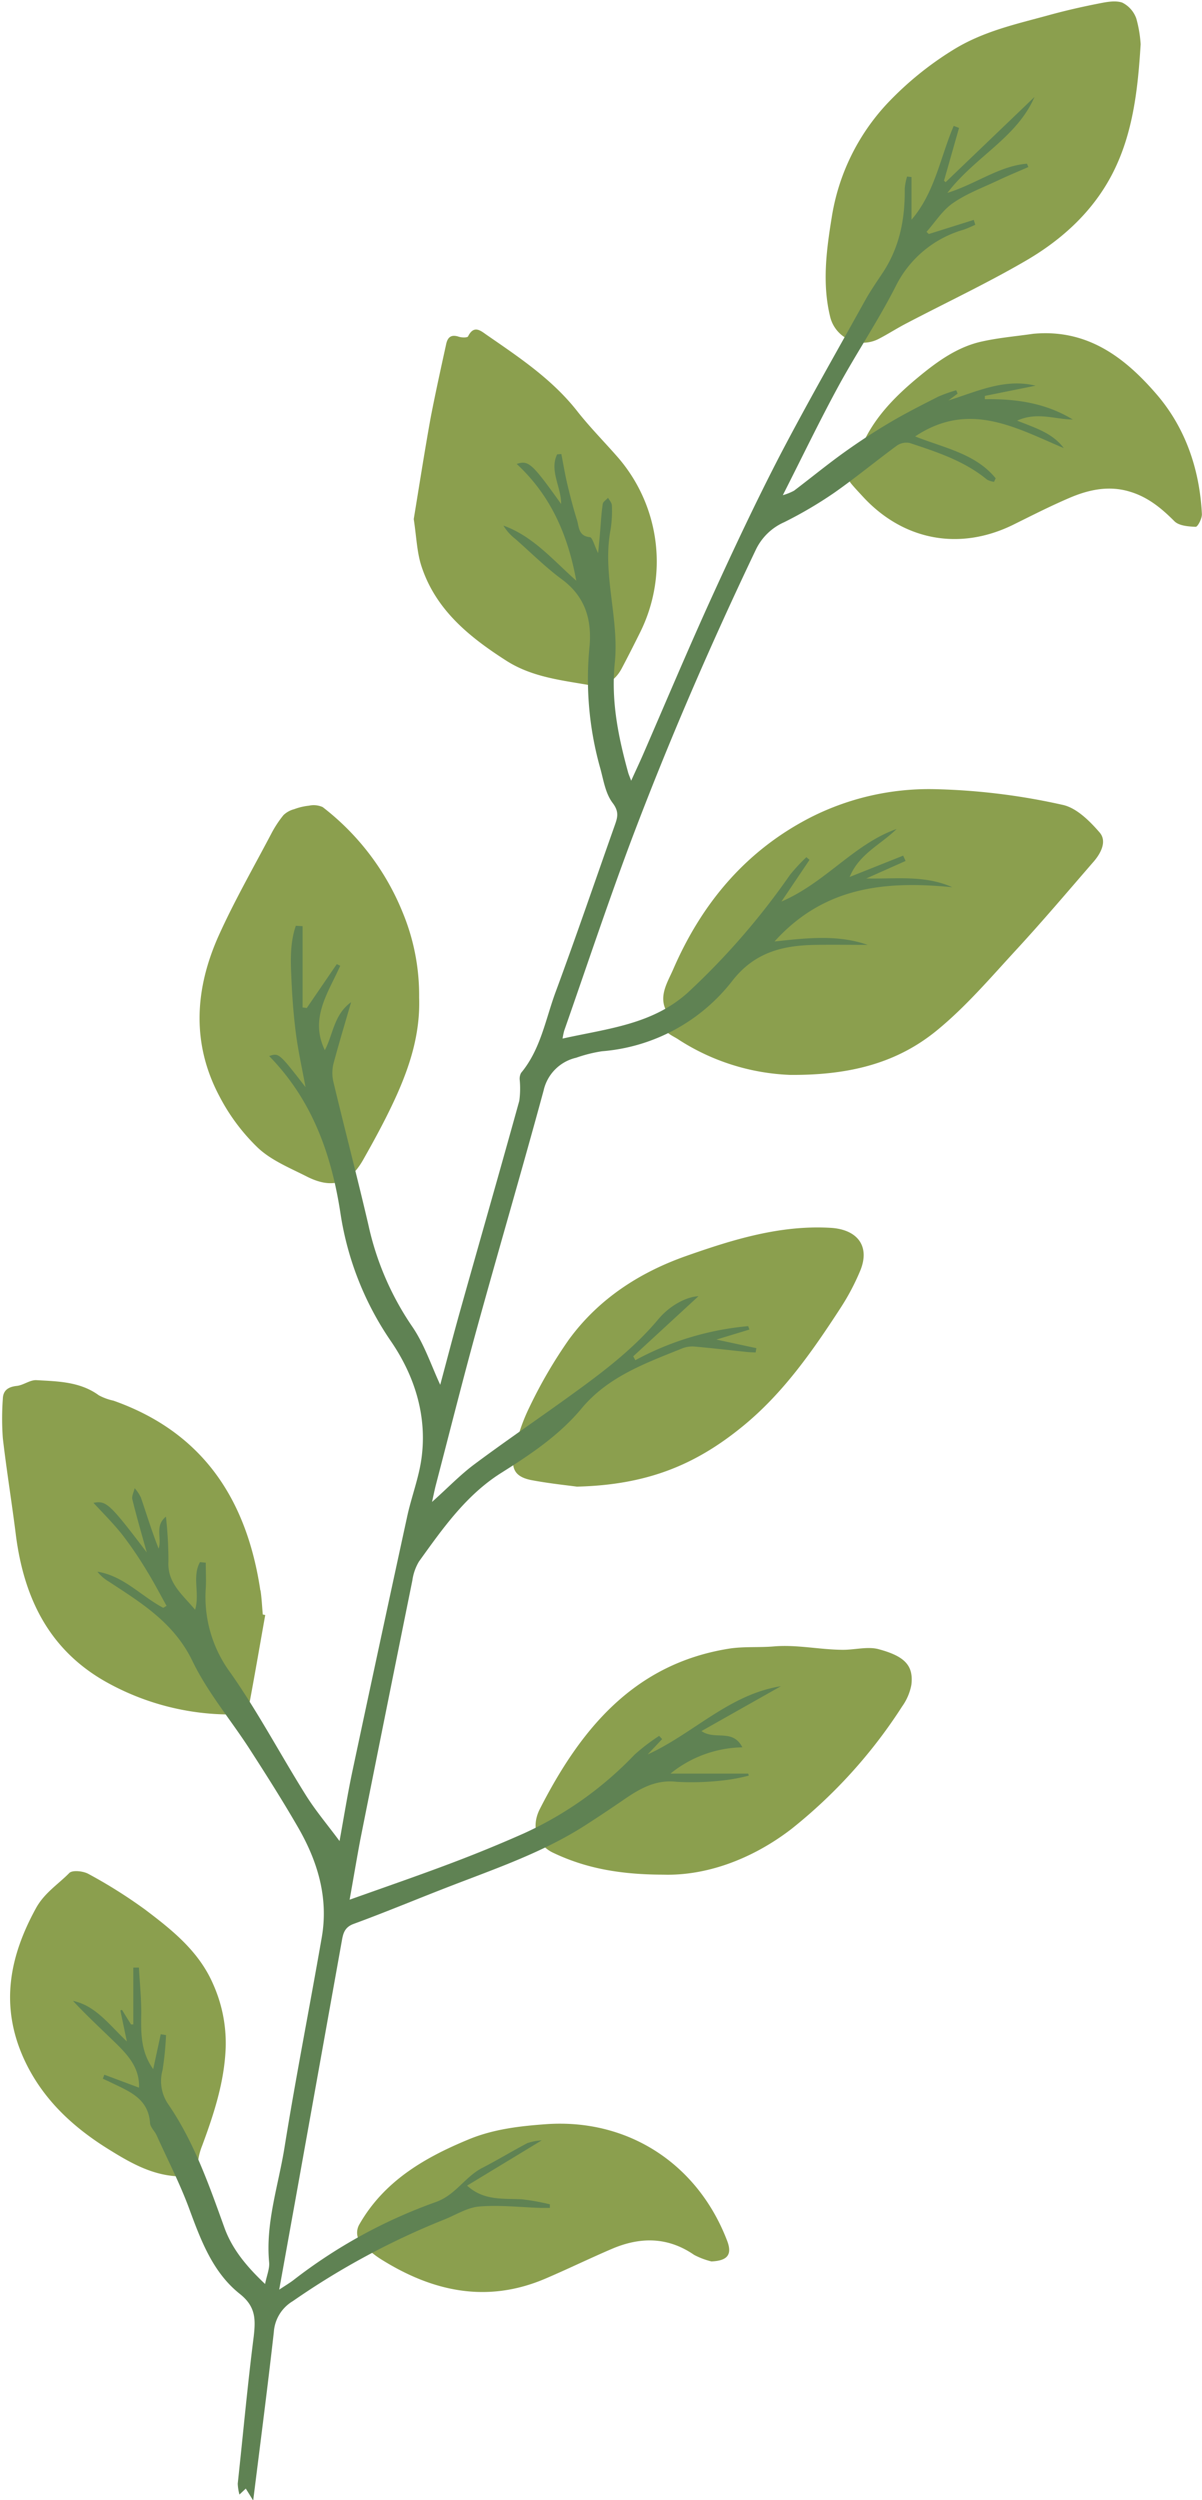
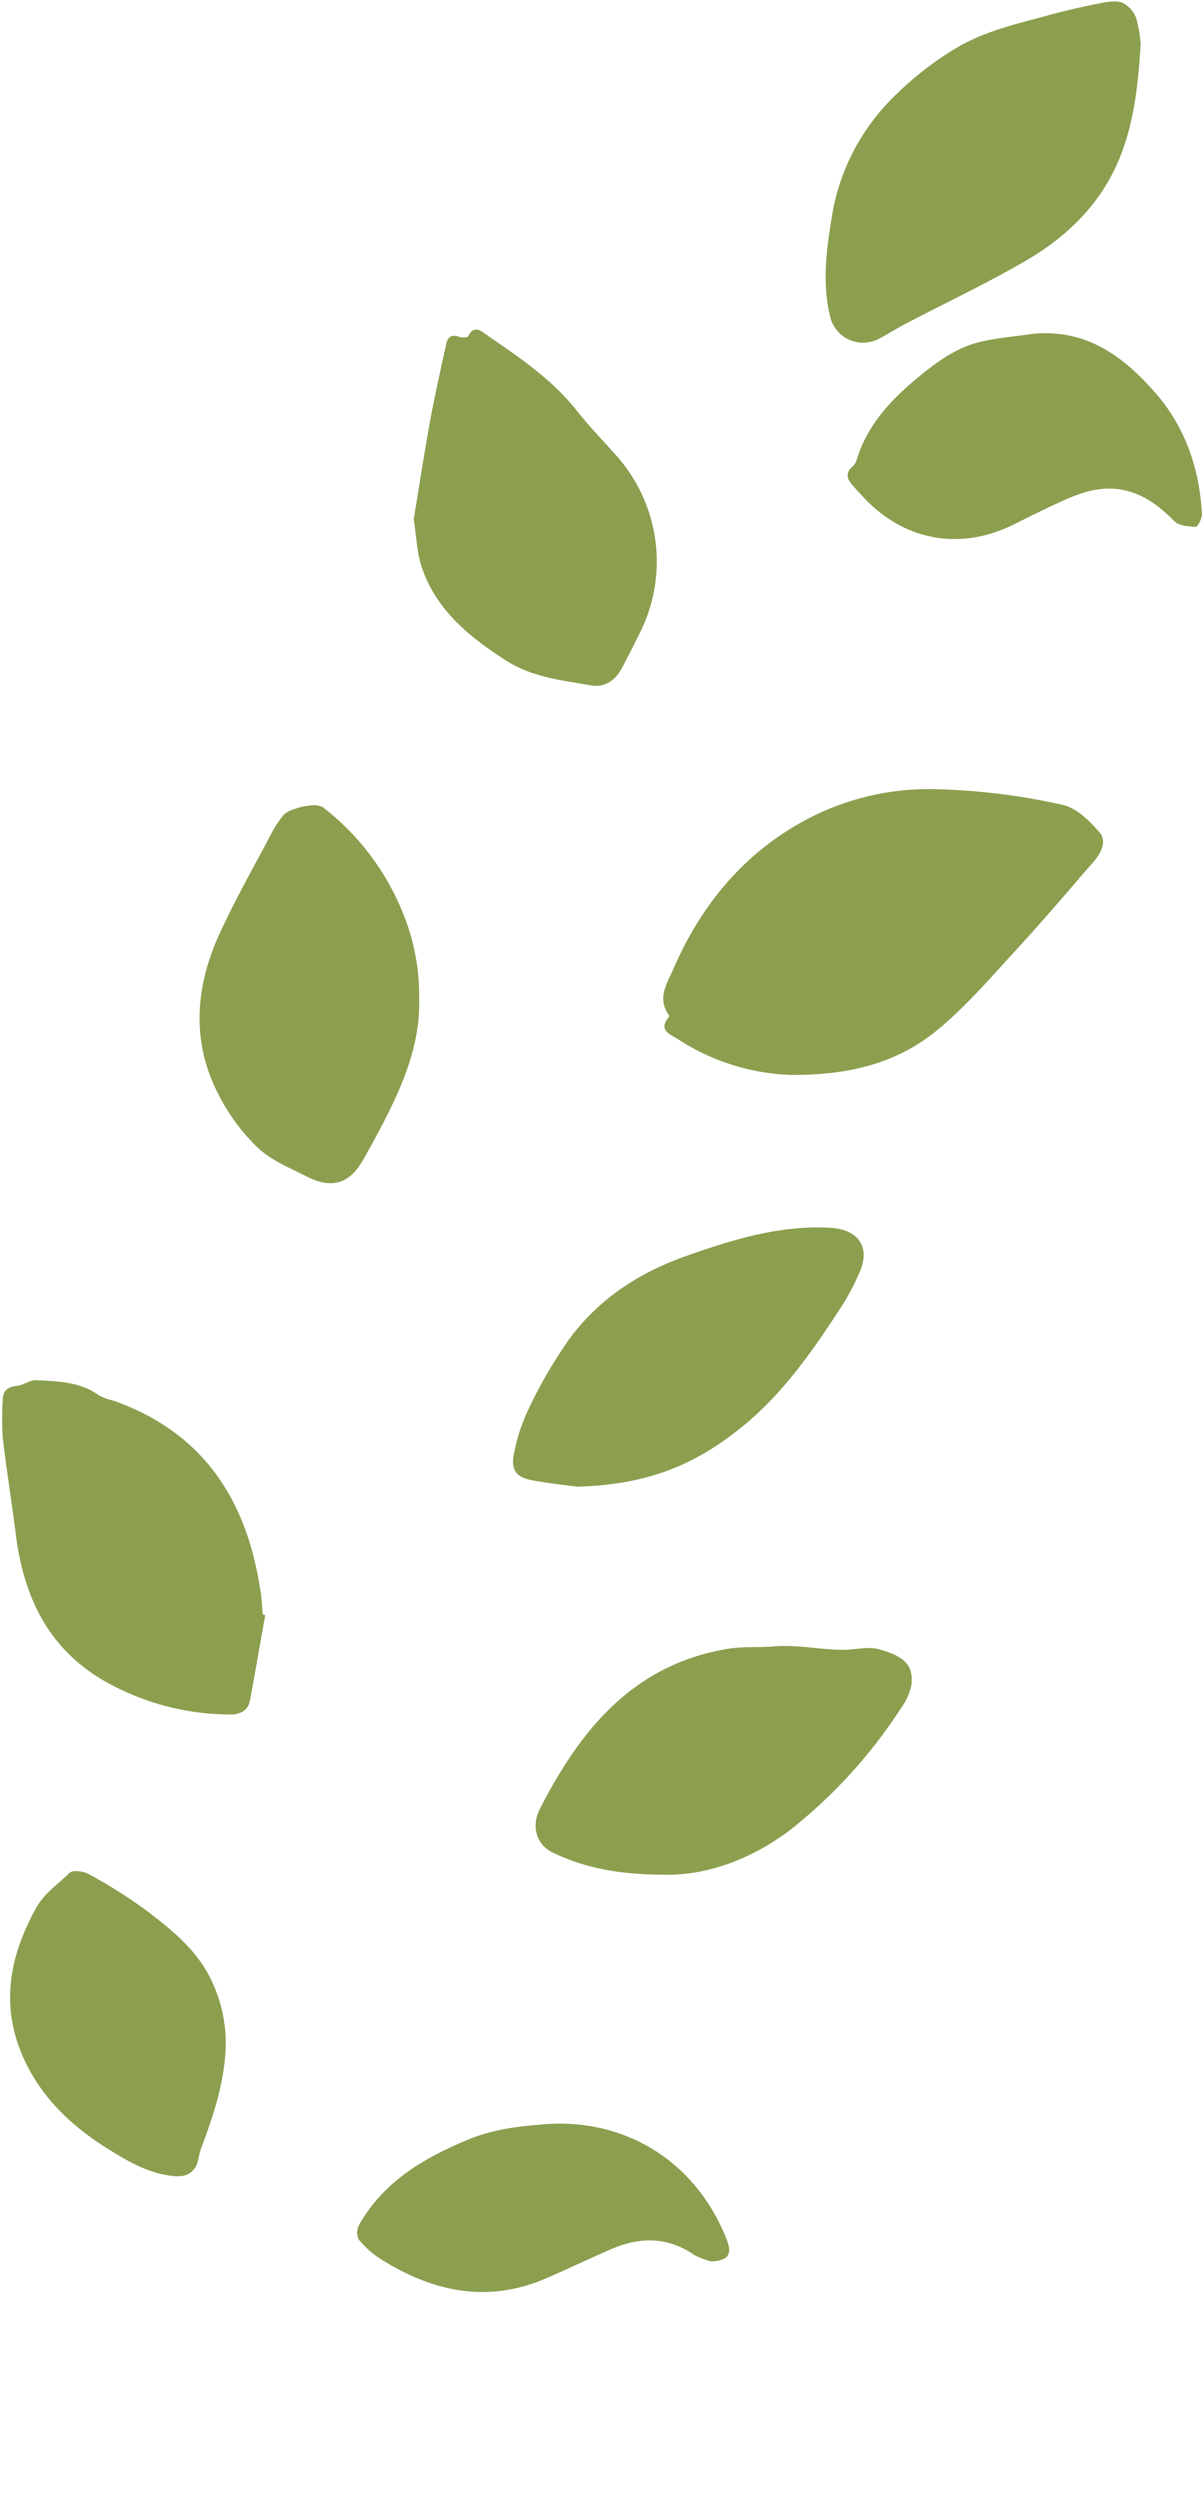
<svg xmlns="http://www.w3.org/2000/svg" fill="#000000" height="468.9" preserveAspectRatio="xMidYMid meet" version="1" viewBox="-0.4 -0.1 225.5 468.9" width="225.5" zoomAndPan="magnify">
  <g>
    <g id="change1_1">
      <path d="M205.87,156c1.42,1.6.33,3.8-1,5.38-4.84,5.58-9.61,11.22-14.61,16.64-4.83,5.24-9.51,10.74-15,15.21-7.15,5.81-15.8,8.36-27.48,8.26a41.47,41.47,0,0,1-20.8-6.57c-1.42-1-4.12-1.65-1.86-4.32.06-.07,0-.31-.09-.42-2.19-3.07-.28-5.86.86-8.48,5.39-12.43,13.69-22.35,25.93-28.58a49.1,49.1,0,0,1,23-5.22,121.52,121.52,0,0,1,24.1,2.94C201.51,151.37,204,153.84,205.87,156ZM164.44,63.46c1.82-.94,3.55-2.07,5.37-3,7.42-3.88,15-7.45,22.23-11.66,6.88-4,12.76-9.38,16.4-16.61s4.62-15.21,5.15-24a23.1,23.1,0,0,0-.81-4.8,5.28,5.28,0,0,0-2.64-3c-1.36-.47-3.09-.09-4.61.21-3.1.61-6.19,1.32-9.23,2.16-6.1,1.67-12.22,3-17.83,6.46A61.19,61.19,0,0,0,166.06,19.3a40.42,40.42,0,0,0-10.43,21.4c-1,6.17-1.81,12.39-.29,18.61A6.35,6.35,0,0,0,164.44,63.46Zm-116,234.7c-2.54-17-10.74-29.64-27.57-35.58a10.3,10.3,0,0,1-2.73-1c-3.52-2.57-7.66-2.61-11.7-2.84-1.21-.07-2.44.95-3.7,1.08-1.62.18-2.57.84-2.61,2.45a51.34,51.34,0,0,0,0,7.34c.71,6.13,1.71,12.23,2.47,18.35C4.18,300,9.1,309.83,20.31,315.78a47.82,47.82,0,0,0,22.51,5.66c1.86,0,3.31-.72,3.68-2.65,1-5.34,1.91-10.69,2.86-16l-.46-.1C48.76,301.15,48.7,299.64,48.47,298.16ZM94.57,123.8c4.91,3.15,10.55,3.69,16,4.66,2.36.42,4.45-.91,5.64-3.15s2.33-4.5,3.46-6.77a29.83,29.83,0,0,0-4.27-33c-2.5-2.85-5.18-5.56-7.52-8.54-4.65-5.92-10.76-10-16.86-14.21-1.13-.76-2.47-2.1-3.61.2-.12.26-1.2.24-1.74.06-1.41-.47-2.09.07-2.37,1.4-1,4.57-2,9.1-2.89,13.69-1.18,6.51-2.19,13.06-3.19,19.11.51,3.33.59,6.16,1.42,8.76C81.3,114.23,87.59,119.33,94.57,123.8ZM74.11,205.09c2.51-5.66,4.34-11.55,4.12-18.1a40.51,40.51,0,0,0-3.1-16,47.28,47.28,0,0,0-15-19.73,4.15,4.15,0,0,0-2.57-.26,11.26,11.26,0,0,0-2.78.66,4.55,4.55,0,0,0-2,1.11,20.62,20.62,0,0,0-2.31,3.53c-3.32,6.31-6.88,12.52-9.81,19-4.5,10-5.18,20.24.1,30.19A37.08,37.08,0,0,0,48,215.18c2.52,2.36,6,3.77,9.15,5.37,4.68,2.37,8,1.4,10.57-3.12C70,213.4,72.22,209.32,74.11,205.09ZM164.45,309.2c-2-.55-4.4.1-6.62.11-4.35,0-8.64-1-13-.64-2.76.24-5.59,0-8.32.4-17.94,2.81-28,15.12-35.64,30.11-1.75,3.43-.46,6.8,2.47,8.18,6,2.87,12.43,4.11,20.7,4.12,8,.24,16.6-2.86,24-8.54a94.78,94.78,0,0,0,20.8-23,10.17,10.17,0,0,0,1.74-4.08C171,312.28,169.36,310.52,164.45,309.2Zm-58-58.25a88.64,88.64,0,0,0-7.56,12.93,34.14,34.14,0,0,0-2.92,8.95c-.53,2.86.6,4.15,3.44,4.68,3.26.61,6.57.95,8.41,1.2,13.19-.32,22.28-4.08,31.17-11.36,7.52-6.15,13-14,18.26-22.09a43.28,43.28,0,0,0,3.75-7.09c1.86-4.56-.53-7.71-5.61-8-9.45-.54-18.29,2.2-27,5.26S112,243.42,106.42,251ZM216.71,74c-6-7-13.06-12.45-23.27-11.5-3.17.46-6.39.73-9.51,1.42-4.73,1-8.59,3.84-12.24,6.87-5,4.16-9.4,8.83-11.35,15.3a2.91,2.91,0,0,1-.84,1.34c-1.26,1.09-1.05,2.18-.11,3.3.66.78,1.37,1.53,2.07,2.29,7.62,8.28,18.21,10.25,28.29,5.26,3.47-1.72,6.93-3.48,10.48-5s7.34-2.38,11.3-1.18c3.39,1,5.94,3.09,8.39,5.55.86.86,2.63,1,4,1.05.39,0,1.2-1.58,1.16-2.4C224.66,88,222.05,80.28,216.71,74ZM26.78,358a93.11,93.11,0,0,0-10.61-6.67c-1-.54-3-.74-3.57-.16-2.12,2.15-4.69,3.74-6.27,6.63C1.36,366.87-.39,376,4,385.84c3.38,7.51,9.07,12.85,15.9,17.1,3.89,2.42,7.88,4.75,12.63,5.09,2.49.18,3.94-1.07,4.34-3.5a12.19,12.19,0,0,1,.67-2.26c2.2-5.94,4.16-11.93,4.4-18.34A27.13,27.13,0,0,0,39.58,372C36.9,365.82,31.86,361.84,26.78,358ZM102,398.28c-4.9.36-9.8.91-14.5,2.86C79.13,404.6,71.62,409,67,417.1a3.11,3.11,0,0,0-.17,2.72A17.44,17.44,0,0,0,71,423.56c9.69,6.1,19.91,8.38,30.9,3.69,4.22-1.8,8.35-3.82,12.57-5.62,5.28-2.24,10.43-2.23,15.35,1.16a14.19,14.19,0,0,0,3.25,1.23c3-.13,3.89-1.27,3-3.73C130.58,405.76,117.45,397.17,102,398.28Z" fill="#8b9f4e" />
    </g>
    <g id="change2_1">
-       <path d="M199.17,83.94c-2.15-2.86-5.39-3.8-8.75-5.15,3.75-1.7,7.07-.24,10.44-.21-5.07-3.1-10.67-3.91-16.5-3.81,0-.21,0-.41,0-.62l9.52-1.92c-5.87-1.41-11,1.11-16.35,2.77l1.72-1.28c-.08-.21-.17-.42-.26-.63a28.54,28.54,0,0,0-3.33,1.18c-3.1,1.57-6.2,3.14-9.19,4.91s-5.87,3.67-8.67,5.68c-3.15,2.27-6.15,4.73-9.24,7.07a10.44,10.44,0,0,1-2.1.84c3.66-7.21,6.87-13.89,10.41-20.4,3.44-6.32,7.48-12.32,10.74-18.73A20.52,20.52,0,0,1,180.3,43c.78-.25,1.52-.62,2.27-.94-.1-.3-.19-.61-.29-.92l-8.43,2.65-.43-.41c1.64-1.84,3-4.06,5-5.42,2.58-1.78,5.61-2.9,8.47-4.25,1.86-.88,3.76-1.66,5.63-2.48l-.25-.63c-5.2.42-9.48,3.77-14.94,5.48,5.26-6.86,13-10.31,16.35-18L177,34.07l-.3-.28,2.82-9.9-1-.38C176,29.39,175,36,170.6,41.11v-8l-.83-.1a11.28,11.28,0,0,0-.44,2.26c.08,5.57-.92,10.84-4,15.59-1.16,1.76-2.38,3.5-3.41,5.35-5.37,9.67-10.87,19.27-16,29.09-4.49,8.67-8.65,17.53-12.71,26.42-4.49,9.85-8.69,19.83-13,29.76-.66,1.51-1.37,3-2.2,4.84-.29-.78-.45-1.14-.56-1.51-1.86-6.74-3.24-13.49-2.51-20.61.85-8.34-2.39-16.6-.79-25a22.49,22.49,0,0,0,.24-4.5c0-.48-.47-1-.72-1.44-.36.41-1,.78-1,1.22-.26,1.71-.34,3.44-.49,5.16-.09,1.12-.2,2.23-.37,4-.74-1.49-1.08-3-1.57-3-2.18-.23-2-2-2.41-3.26-.69-2.19-1.26-4.42-1.79-6.65-.45-1.88-.76-3.79-1.13-5.68l-.79.06c-1.48,3.07.77,6.09.75,9.31-5.47-7.65-6.11-8.24-8.34-7.51,6.39,5.91,9.62,13.33,11.18,21.9-4.41-3.92-8.14-8.36-13.67-10.34a9,9,0,0,0,2.19,2.46c2.92,2.56,5.67,5.33,8.78,7.62,4.33,3.2,5.62,7.46,5.2,12.49a61.7,61.7,0,0,0,1.9,22.59c.69,2.35,1,5,2.44,6.88,1.24,1.65.9,2.71.38,4.18-3.69,10.43-7.26,20.89-11.1,31.27-1.9,5.14-2.8,10.74-6.47,15.15a2.29,2.29,0,0,0-.26,1.31,17.21,17.21,0,0,1-.08,3.94c-3.63,13.1-7.38,26.16-11.06,39.25-1.35,4.81-2.6,9.65-3.77,14-1.67-3.58-3-7.67-5.31-11a54.18,54.18,0,0,1-8.17-19c-2.08-8.94-4.41-17.82-6.55-26.75a7.44,7.44,0,0,1,0-3.48c1-3.71,2.1-7.37,3.31-11.53-3.27,2.37-3.36,6.07-4.93,9-2.91-6,.68-10.83,2.89-15.83l-.65-.3-5.63,8.23-.78-.11V173.6l-1.27-.08c-1.07,3.1-1,6.4-.84,9.66.14,3.55.41,7.1.86,10.61.44,3.34,1.18,6.63,1.8,10-5-6.44-5-6.44-6.82-5.83,8.1,8.29,11.7,18.46,13.39,29.61a57.58,57.58,0,0,0,9.54,24c4.35,6.41,6.74,13.88,5.64,21.86-.5,3.65-1.87,7.17-2.66,10.78Q70.82,308.07,65.73,332c-.91,4.28-1.6,8.61-2.43,13.18-2.28-3.08-4.52-5.72-6.33-8.62-4.79-7.64-9-15.65-14.18-23a23.86,23.86,0,0,1-4.59-15.73c.1-1.61,0-3.24,0-4.86l-1.08-.1c-1.52,2.68,0,5.92-.92,8.93-2.33-2.82-5.25-5-5-9.09a75.88,75.88,0,0,0-.47-8.37c-2.16,1.74-.72,4-1.37,6-1.25-3.17-2.24-6.39-3.32-9.57A7.33,7.33,0,0,0,24.86,279c-.15.71-.58,1.48-.43,2.1.81,3.31,1.77,6.59,2.7,9.94-7-9.22-7.6-9.74-10-9.29,1.87,2,3.79,3.93,5.43,6a70.67,70.67,0,0,1,4.54,6.68c1.34,2.16,2.51,4.42,3.75,6.64l-.62.37c-4.16-2.19-7.44-6-12.36-6.78a7.93,7.93,0,0,0,2.16,1.87c6.11,4,12.22,7.73,15.67,14.88,2.82,5.86,7.17,11,10.72,16.5,3.13,4.85,6.22,9.72,9.1,14.71,3.68,6.37,5.74,13.21,4.44,20.65-2.29,13.16-4.88,26.27-7,39.46-1.15,7.11-3.56,14.07-2.87,21.46.11,1.18-.43,2.42-.76,4.06-3.49-3.3-6.17-6.54-7.62-10.54C38.8,409.65,36,401.56,31.1,394.45a7.67,7.67,0,0,1-1-6.33,59.29,59.29,0,0,0,.65-6.55l-1-.16c-.45,2.12-.91,4.24-1.41,6.54-2.42-3.37-2.29-7-2.24-10.64,0-2.79-.28-5.6-.44-8.4l-1.05,0v10.66l-.43,0-1.7-2.74-.3.12c.36,1.72.72,3.44,1.22,5.81-3.43-3.25-5.88-6.71-10.11-7.61,2.43,2.61,5,5,7.54,7.46s5,4.92,4.85,8.82L19.18,389l-.29.75c.5.23,1,.45,1.49.69,3.36,1.65,7.05,2.95,7.37,7.63.05.78.86,1.49,1.22,2.27,2.08,4.6,4.4,9.11,6.14,13.83,2.19,5.94,4.43,11.92,9.46,15.92,3,2.38,3,4.71,2.63,8-1.17,9.17-2,18.39-3,27.6a9.29,9.29,0,0,0,.32,2.05l1.19-1.12,1.39,2.24c1.35-10.84,2.7-21.19,3.87-31.57a7.33,7.33,0,0,1,3.57-5.83,142.33,142.33,0,0,1,28.33-15.27c2.2-.86,4.36-2.28,6.62-2.47,3.83-.32,7.74.14,11.61.26.55,0,1.11,0,1.66,0l0-.67a41.3,41.3,0,0,0-5.23-.94c-3.51-.2-7.13.32-10.3-2.57l14-8.49a10.59,10.59,0,0,0-2.7.52c-2.85,1.5-5.61,3.18-8.48,4.66-3.23,1.67-5,5.09-8.69,6.39a96.35,96.35,0,0,0-26.76,14.68c-.65.49-1.35.91-2.62,1.75,1.07-5.91,2-11.11,2.94-16.3l8.76-48.84c.26-1.47.43-2.79,2.28-3.46,6.08-2.23,12.06-4.74,18.1-7.07,8.61-3.33,17.37-6.33,25.22-11.34q3.58-2.3,7.09-4.71c3.08-2.12,6.11-4,10.2-3.52a51.07,51.07,0,0,0,9.23-.33,35,35,0,0,0,4.27-.83l-.1-.38H125.38a22,22,0,0,1,13.49-4.93c-1.83-3.57-5.13-1.27-7.67-3.05l14.9-8.41c-9.72,1.54-16.46,8.91-25,12.8l2.72-2.88-.56-.61a38,38,0,0,0-4.6,3.51,66.94,66.94,0,0,1-20.78,14.78q-6.76,3-13.69,5.61c-6.14,2.32-12.36,4.46-19,6.83.72-4,1.32-7.61,2-11.24q4.85-24.33,9.77-48.64a9.44,9.44,0,0,1,1.25-3.56c4.44-6.17,8.83-12.45,15.41-16.6,5.51-3.47,10.89-7.05,15.1-12.11,5-6,12.06-8.5,19-11.3a5.2,5.2,0,0,1,2.32-.28c3.23.29,6.44.67,9.67,1,.55.06,1.1.07,1.65.1l.14-.81L134,251.13l6.19-1.88-.23-.64A54.61,54.61,0,0,0,118.79,255l-.39-.73L130.63,243c-2,.07-5.19,1.52-7.54,4.33-4.84,5.78-10.8,10.2-16.83,14.55s-11.87,8.32-17.68,12.65c-2.68,2-5,4.44-7.93,7.05.3-1.33.46-2.15.67-3,2.58-9.88,5.06-19.77,7.77-29.61,4.1-14.86,8.45-29.66,12.49-44.54a8.13,8.13,0,0,1,6.12-6.16,26.58,26.58,0,0,1,4.82-1.21,34.42,34.42,0,0,0,24.55-13.32c4.13-5.24,9.38-6.53,15.4-6.63,3.31-.06,6.61,0,9.92,0-5.53-1.94-11.25-1.32-17.49-.64,9.41-10.42,21-11.38,33.35-10.18-5.24-2.33-10.65-1.51-16.13-1.64l7.37-3.28-.45-1L159,164.37c1.78-4.34,5.83-6.06,8.81-9-8,2.82-13.33,10.06-21.61,13.61l5.27-7.82-.59-.5a34.1,34.1,0,0,0-3.07,3.31,135.43,135.43,0,0,1-19.08,22c-6.69,6.1-15.21,6.83-23.59,8.71a13.23,13.23,0,0,1,.3-1.46c4.18-11.93,8.17-23.94,12.61-35.78,7-18.53,14.86-36.66,23.39-54.53a10.67,10.67,0,0,1,5.29-5.08,77.7,77.7,0,0,0,9.37-5.51c4-2.8,7.8-5.94,11.75-8.84a3.13,3.13,0,0,1,2.41-.5c5.11,1.69,10.25,3.36,14.51,6.87a3.59,3.59,0,0,0,1.32.41l.3-.66c-3.77-4.62-9.58-5.66-15.1-7.85C181.4,75,190.2,80.15,199.17,83.94Z" data-name="Dark Green" fill="#5f8253" />
-     </g>
+       </g>
  </g>
</svg>